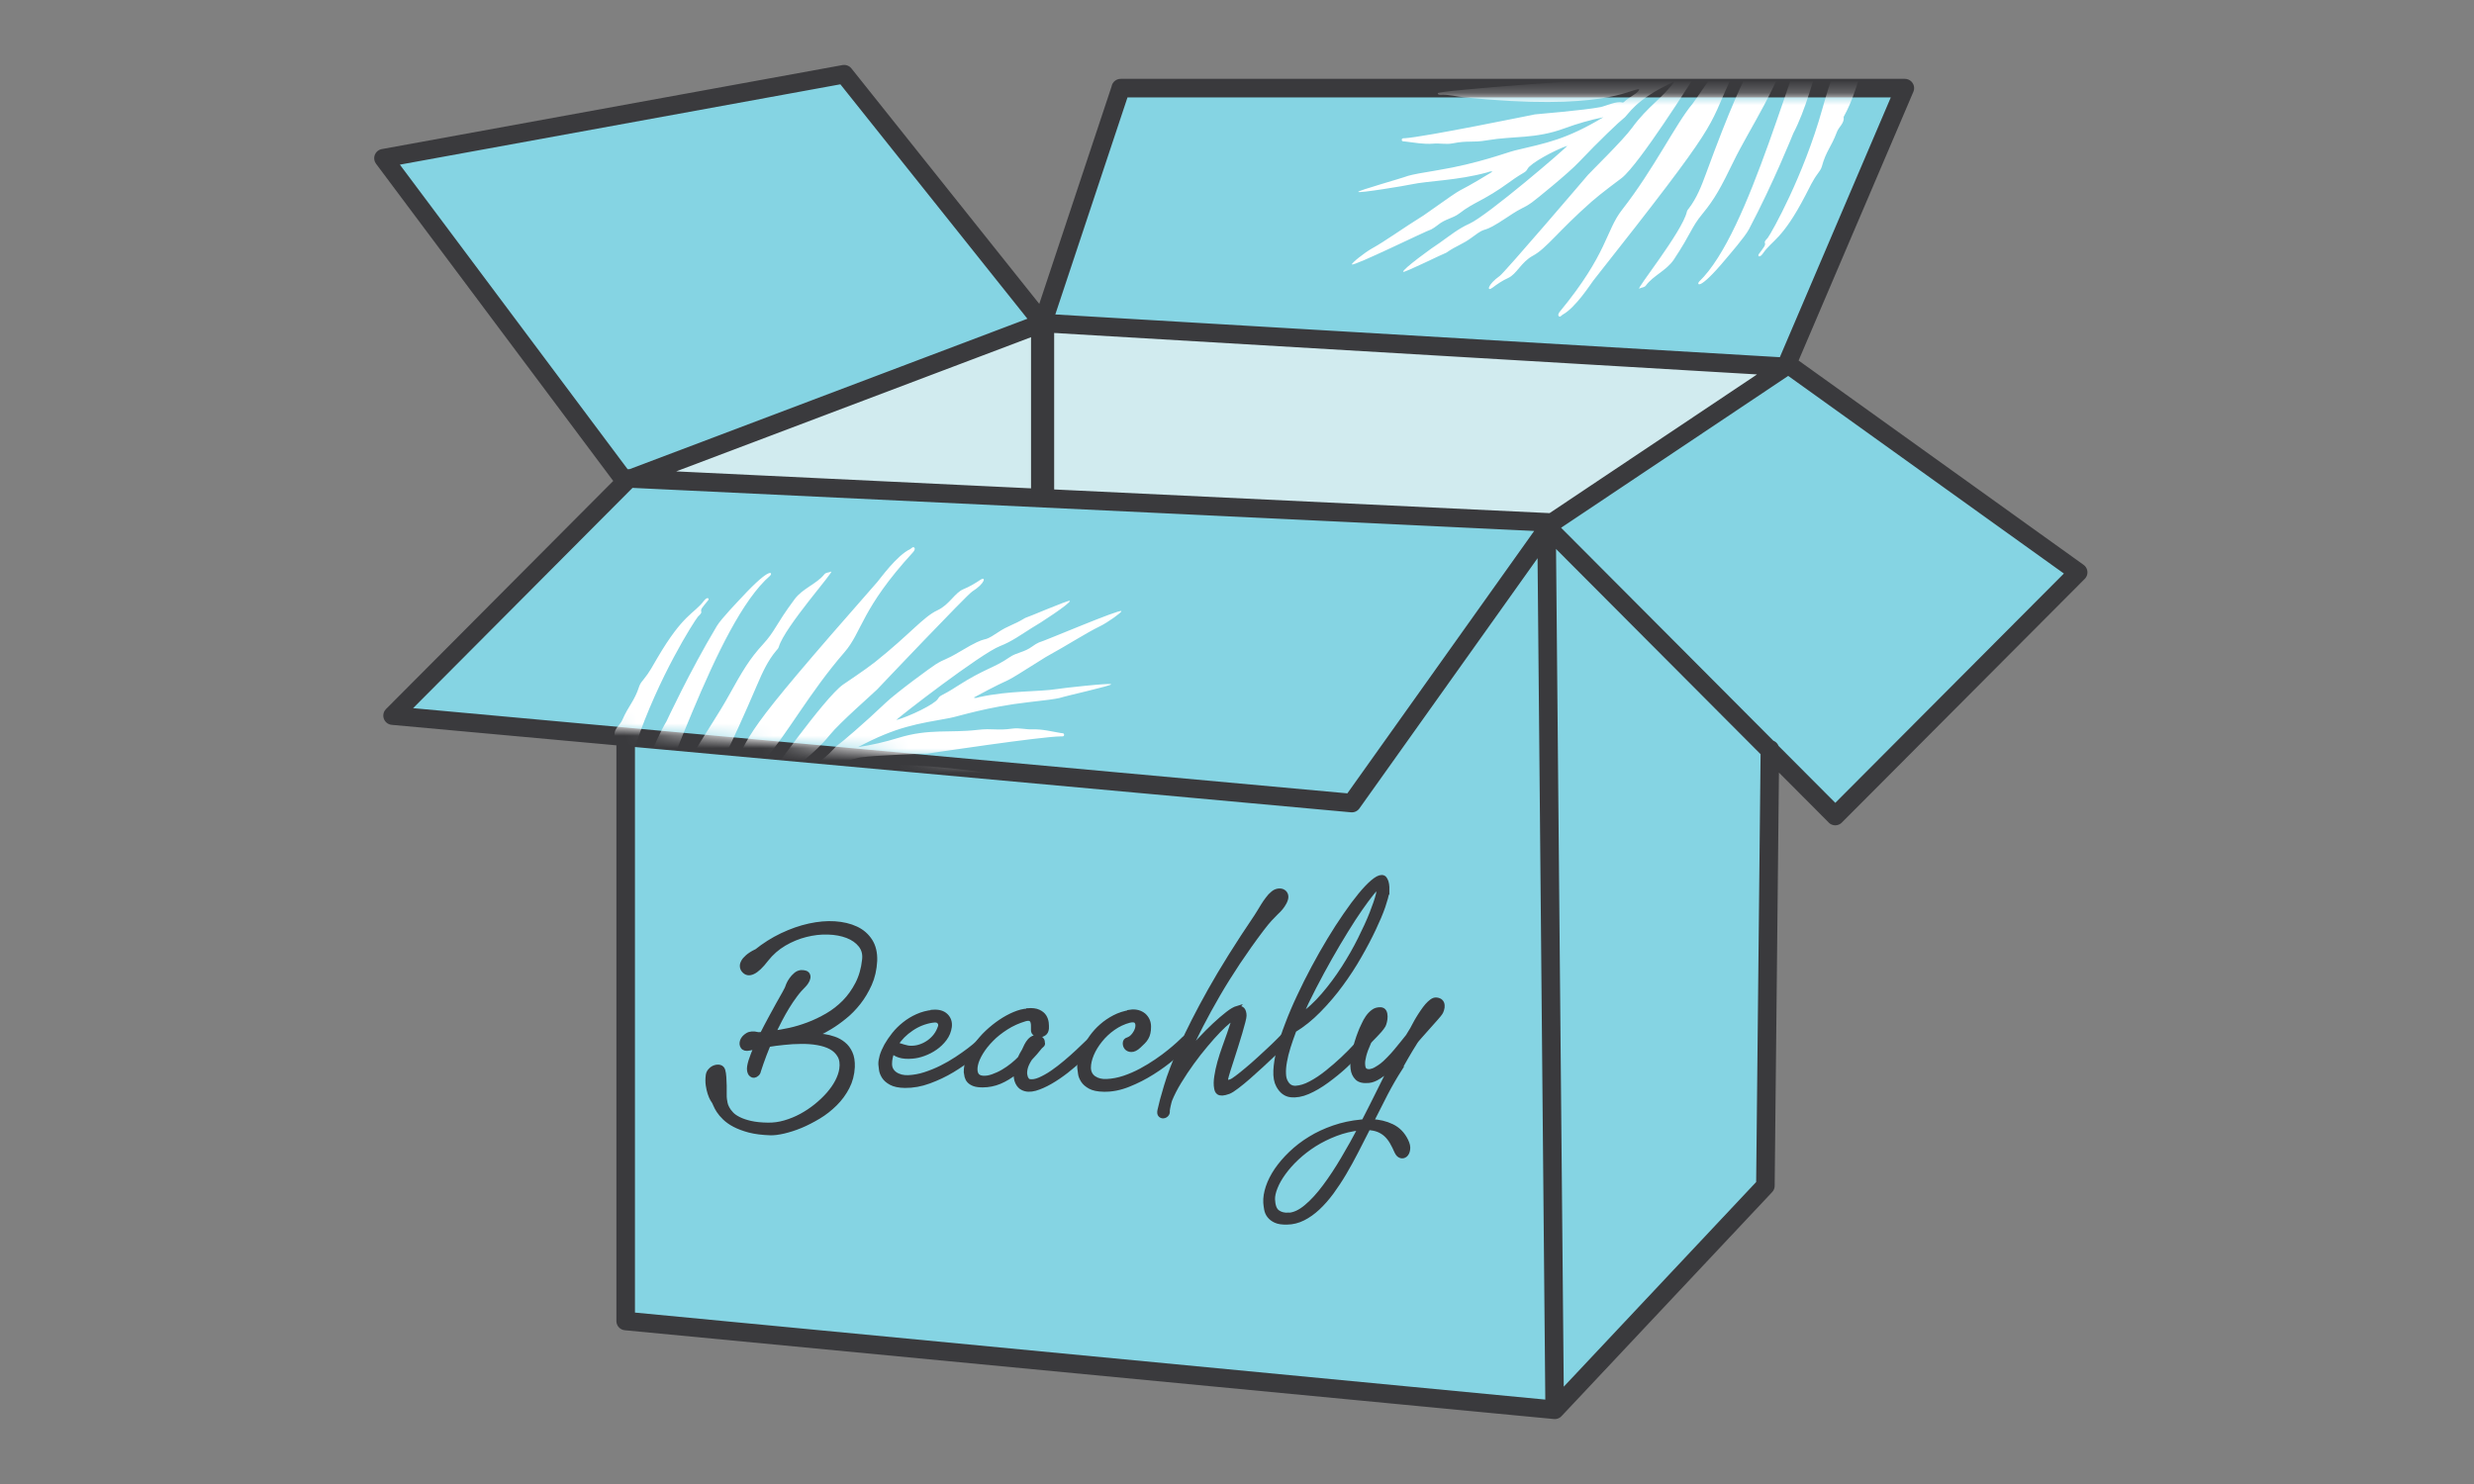
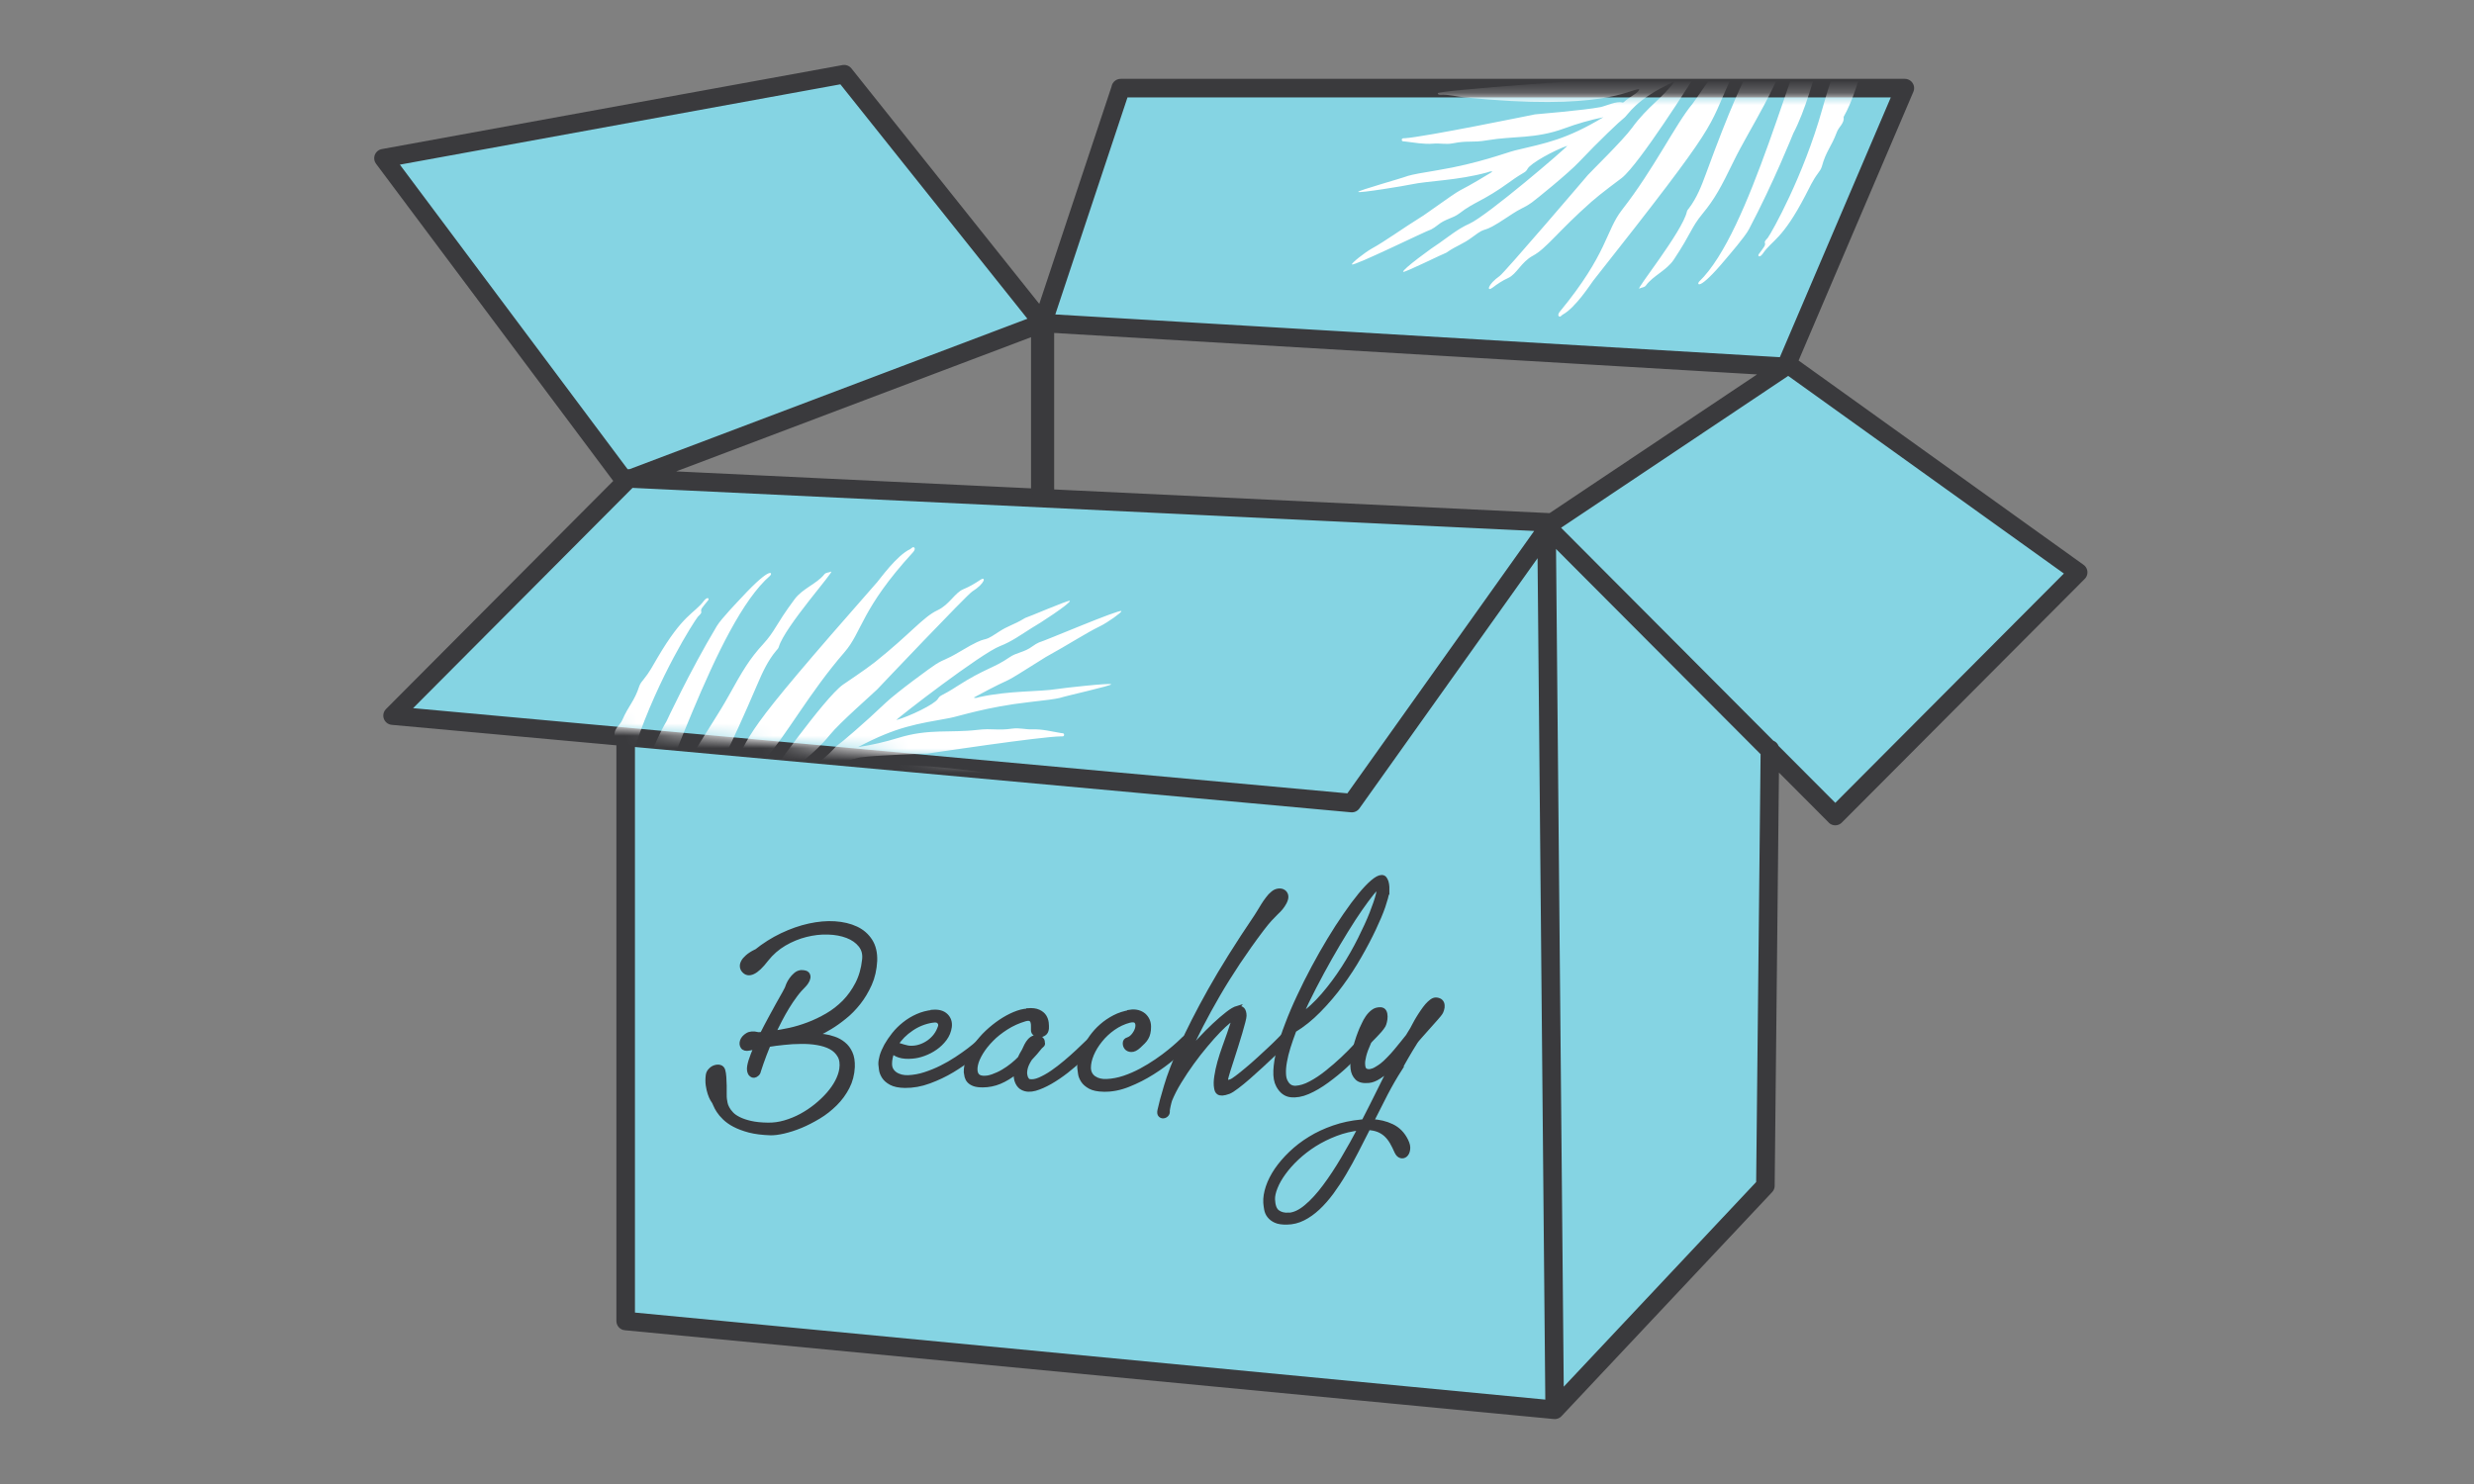
<svg xmlns="http://www.w3.org/2000/svg" width="200" height="120" viewBox="0 0 200 120" fill="none">
  <rect x="0" y="0" width="200" height="120" fill="#808080" stroke="none" />
-   <path d="M84.284 26.113L144.36 29.663L125.431 42.251L50.508 38.887L84.284 26.113Z" fill="#D1EBEF" />
  <path d="M125.053 43.42L125.646 112.795L142.709 95.889L143.996 31.765L125.053 43.42Z" fill="#85D4E3" />
  <path d="M90.597 7.126H153.989L144.367 29.663L84.292 26.119L90.604 7.133L90.597 7.126ZM31 12.793L68.243 6L84.284 26.112L50.508 38.887L31 12.793ZM109.283 64.938L31.736 57.866L50.837 38.686L125.431 42.251L109.283 64.938ZM125.024 42.559L125.681 114L50.58 106.82V59.788M143.081 60.592L142.716 95.882L125.688 114M148.363 65.978L125.024 42.559L144.575 29.484L168 46.282L148.363 65.986V65.978Z" fill="#85D4E3" />
  <path d="M125.024 42.559L125.681 114L50.58 106.82V59.788M125.024 42.559L148.363 65.978V65.986L168 46.282L144.575 29.484L125.024 42.559ZM143.081 60.592L142.716 95.882L125.688 114M90.597 7.126H153.989L144.367 29.663L84.292 26.119L90.604 7.133L90.597 7.126ZM31 12.793L68.243 6L84.284 26.112L50.508 38.887L31 12.793ZM109.283 64.938L31.736 57.866L50.837 38.686L125.431 42.251L109.283 64.938Z" stroke="#3A3A3D" stroke-width="1.5" stroke-linecap="round" stroke-linejoin="round" />
  <path d="M61.11 76.953C61.774 76.415 62.482 75.97 63.218 75.619C63.962 75.267 64.698 75.009 65.42 74.851C66.142 74.693 66.835 74.629 67.486 74.672C68.136 74.715 68.708 74.851 69.202 75.081C69.695 75.31 70.081 75.647 70.36 76.085C70.638 76.522 70.76 77.06 70.739 77.692C70.703 78.387 70.56 79.019 70.31 79.578C70.059 80.137 69.759 80.639 69.409 81.084C69.059 81.529 68.68 81.916 68.265 82.246C67.858 82.576 67.472 82.849 67.114 83.064C66.757 83.279 66.457 83.444 66.206 83.559C65.956 83.674 65.813 83.738 65.778 83.745H66.035C66.199 83.745 66.399 83.76 66.642 83.796C66.885 83.831 67.143 83.889 67.422 83.989C67.701 84.082 67.958 84.226 68.187 84.412C68.422 84.599 68.608 84.843 68.744 85.144C68.887 85.445 68.944 85.825 68.93 86.284C68.901 86.88 68.758 87.425 68.501 87.92C68.244 88.415 67.915 88.867 67.515 89.261C67.114 89.656 66.678 90.007 66.185 90.301C65.692 90.595 65.213 90.846 64.727 91.047C64.241 91.248 63.783 91.391 63.354 91.492C62.918 91.592 62.561 91.635 62.282 91.628C61.624 91.607 61.059 91.535 60.581 91.413C60.102 91.284 59.701 91.133 59.373 90.961C59.044 90.789 58.779 90.595 58.572 90.394C58.365 90.194 58.207 90.007 58.093 89.828C57.979 89.648 57.893 89.498 57.843 89.369C57.786 89.24 57.75 89.161 57.736 89.132C57.7 89.089 57.65 89.003 57.578 88.881C57.507 88.759 57.442 88.601 57.378 88.408C57.314 88.214 57.264 87.999 57.228 87.755C57.192 87.511 57.192 87.246 57.228 86.951C57.249 86.794 57.314 86.657 57.428 86.543C57.542 86.421 57.664 86.342 57.807 86.299C57.95 86.256 58.079 86.249 58.2 86.284C58.329 86.32 58.415 86.414 58.458 86.557C58.5 86.701 58.529 86.887 58.543 87.109C58.558 87.332 58.565 87.561 58.572 87.798C58.572 88.035 58.572 88.25 58.572 88.451C58.572 88.651 58.572 88.802 58.593 88.903C58.6 88.974 58.622 89.075 58.643 89.197C58.665 89.319 58.715 89.455 58.794 89.606C58.872 89.756 58.979 89.907 59.13 90.064C59.272 90.222 59.473 90.359 59.73 90.488C59.987 90.617 60.302 90.724 60.681 90.811C61.059 90.897 61.524 90.947 62.068 90.954C62.525 90.961 62.983 90.904 63.447 90.767C63.912 90.631 64.355 90.452 64.777 90.222C65.198 89.993 65.599 89.727 65.971 89.426C66.342 89.125 66.678 88.809 66.971 88.472C67.264 88.135 67.5 87.798 67.679 87.454C67.858 87.109 67.972 86.779 68.022 86.457C68.087 86.019 68.036 85.653 67.872 85.366C67.708 85.079 67.472 84.85 67.164 84.685C66.857 84.52 66.492 84.405 66.071 84.334C65.649 84.262 65.213 84.233 64.748 84.24C64.291 84.24 63.833 84.269 63.376 84.319C62.918 84.362 62.504 84.42 62.117 84.484C61.882 85.058 61.696 85.546 61.56 85.94C61.424 86.335 61.353 86.55 61.338 86.6C61.324 86.701 61.274 86.787 61.203 86.851C61.131 86.923 61.052 86.959 60.974 86.973C60.888 86.987 60.809 86.959 60.731 86.894C60.645 86.83 60.595 86.715 60.566 86.55C60.538 86.378 60.581 86.12 60.681 85.79C60.788 85.46 60.931 85.087 61.11 84.671L60.574 84.778C60.309 84.836 60.13 84.785 60.037 84.642C59.944 84.499 59.937 84.334 60.002 84.154C60.073 83.975 60.209 83.824 60.416 83.695C60.623 83.566 60.902 83.544 61.238 83.623C61.245 83.645 61.367 83.645 61.61 83.623C61.824 83.193 62.053 82.77 62.282 82.34C62.511 81.916 62.718 81.529 62.918 81.177C63.111 80.833 63.276 80.539 63.404 80.317C63.533 80.087 63.597 79.958 63.611 79.922C63.633 79.858 63.669 79.757 63.726 79.621C63.783 79.485 63.862 79.341 63.962 79.205C64.062 79.061 64.176 78.932 64.312 78.818C64.441 78.703 64.591 78.638 64.755 78.617C65.02 78.617 65.191 78.66 65.263 78.753C65.334 78.846 65.363 78.947 65.341 79.069C65.32 79.191 65.27 79.305 65.191 79.42C65.113 79.535 65.048 79.614 65.005 79.657C64.762 79.894 64.519 80.166 64.298 80.467C64.069 80.769 63.855 81.091 63.647 81.428C63.44 81.766 63.247 82.117 63.061 82.469C62.875 82.827 62.697 83.179 62.532 83.523C62.918 83.466 63.347 83.387 63.84 83.286C64.326 83.179 64.827 83.028 65.341 82.834C65.856 82.641 66.364 82.397 66.871 82.103C67.379 81.809 67.836 81.45 68.251 81.034C68.665 80.611 69.016 80.123 69.309 79.556C69.602 78.99 69.788 78.344 69.866 77.613C69.924 77.146 69.816 76.752 69.559 76.429C69.302 76.106 68.944 75.855 68.494 75.683C68.044 75.511 67.522 75.411 66.936 75.396C66.349 75.375 65.756 75.447 65.148 75.597C64.548 75.748 63.969 75.984 63.404 76.314C62.847 76.644 62.361 77.067 61.96 77.577C61.538 78.129 61.174 78.473 60.867 78.61C60.559 78.753 60.309 78.703 60.116 78.466C60.044 78.387 60.002 78.287 59.987 78.165C59.973 78.043 60.002 77.921 60.073 77.785C60.137 77.656 60.259 77.512 60.423 77.369C60.588 77.225 60.816 77.075 61.11 76.931V76.953Z" fill="#3A3A3D" stroke="#3A3A3D" stroke-width="0.35" stroke-miterlimit="10" />
  <path d="M75.406 81.823C75.871 81.787 76.228 81.888 76.471 82.124C76.715 82.361 76.814 82.662 76.772 83.028C76.722 83.387 76.593 83.709 76.379 83.996C76.164 84.283 75.907 84.534 75.614 84.735C75.32 84.943 75.006 85.101 74.67 85.223C74.341 85.345 74.027 85.409 73.748 85.431C73.326 85.467 72.983 85.438 72.711 85.352C72.44 85.266 72.254 85.144 72.154 85.008C72.011 85.352 71.939 85.689 71.939 86.012C71.939 86.206 71.975 86.371 72.054 86.507C72.132 86.643 72.24 86.758 72.375 86.851C72.511 86.944 72.668 87.009 72.847 87.059C73.026 87.102 73.212 87.124 73.412 87.117C73.869 87.095 74.327 87.016 74.784 86.865C75.242 86.715 75.685 86.535 76.114 86.32C76.543 86.105 76.943 85.876 77.322 85.624C77.701 85.374 78.03 85.144 78.323 84.922C78.609 84.699 78.845 84.513 79.016 84.355C79.195 84.197 79.302 84.097 79.338 84.061C79.474 83.925 79.595 83.838 79.703 83.817C79.81 83.788 79.888 83.796 79.938 83.846C79.988 83.889 80.003 83.968 79.988 84.068C79.967 84.168 79.903 84.276 79.781 84.398C79.488 84.692 79.102 85.036 78.616 85.424C78.13 85.811 77.587 86.191 76.993 86.55C76.4 86.909 75.771 87.203 75.113 87.446C74.456 87.69 73.798 87.805 73.154 87.798C72.668 87.791 72.297 87.712 72.032 87.568C71.768 87.425 71.575 87.26 71.453 87.066C71.332 86.873 71.253 86.679 71.232 86.492C71.21 86.306 71.196 86.155 71.182 86.055C71.174 85.883 71.21 85.66 71.282 85.395C71.36 85.13 71.482 84.85 71.646 84.549C71.811 84.255 72.018 83.953 72.261 83.645C72.504 83.336 72.79 83.057 73.105 82.806C73.419 82.555 73.769 82.339 74.155 82.167C74.541 81.995 74.963 81.88 75.406 81.837V81.823ZM75.363 82.526C74.763 82.619 74.198 82.841 73.683 83.193C73.162 83.544 72.747 83.96 72.44 84.448C72.518 84.47 72.611 84.491 72.711 84.527C72.811 84.556 72.919 84.592 73.033 84.627C73.147 84.663 73.262 84.692 73.383 84.714C73.505 84.735 73.626 84.742 73.755 84.735C73.998 84.728 74.241 84.678 74.47 84.592C74.706 84.506 74.913 84.391 75.113 84.247C75.306 84.104 75.485 83.932 75.642 83.724C75.799 83.516 75.914 83.279 76 83.021C76.043 82.885 76.021 82.755 75.921 82.633C75.821 82.512 75.635 82.476 75.378 82.526H75.363Z" fill="#3A3A3D" stroke="#3A3A3D" stroke-width="0.35" stroke-miterlimit="10" />
  <path d="M83.076 81.701C83.448 81.672 83.741 81.708 83.955 81.809C84.17 81.909 84.327 82.038 84.427 82.196C84.527 82.354 84.584 82.526 84.606 82.705C84.627 82.885 84.627 83.042 84.62 83.179C84.599 83.365 84.534 83.494 84.42 83.573C84.306 83.659 84.184 83.695 84.048 83.695C83.912 83.695 83.798 83.659 83.684 83.595C83.569 83.53 83.519 83.43 83.519 83.301C83.519 83.229 83.519 83.128 83.519 83.007C83.519 82.885 83.519 82.77 83.484 82.655C83.455 82.547 83.398 82.461 83.305 82.411C83.212 82.361 83.069 82.354 82.869 82.411C82.311 82.576 81.804 82.806 81.346 83.1C80.889 83.394 80.481 83.709 80.145 84.061C79.802 84.405 79.523 84.764 79.309 85.115C79.094 85.474 78.951 85.797 78.887 86.098C78.823 86.392 78.83 86.643 78.916 86.837C79.001 87.03 79.18 87.138 79.445 87.159C79.688 87.181 79.959 87.138 80.245 87.038C80.531 86.937 80.817 86.808 81.096 86.643C81.375 86.478 81.632 86.299 81.868 86.105C82.104 85.911 82.297 85.739 82.44 85.582C82.526 85.388 82.633 85.18 82.769 84.965C82.826 84.835 82.89 84.692 82.969 84.541C83.047 84.384 83.14 84.254 83.24 84.14C83.348 84.025 83.462 83.946 83.605 83.896C83.741 83.846 83.898 83.86 84.07 83.946C84.163 83.989 84.22 84.046 84.255 84.111C84.284 84.176 84.298 84.24 84.291 84.305C84.327 84.398 84.306 84.47 84.234 84.527L84.098 84.649C83.827 84.993 83.555 85.309 83.276 85.596C83.097 85.868 82.976 86.12 82.919 86.335C82.862 86.557 82.847 86.743 82.869 86.894C82.89 87.052 82.933 87.174 83.005 87.274C83.069 87.368 83.14 87.425 83.219 87.432C83.455 87.475 83.734 87.432 84.062 87.289C84.384 87.145 84.727 86.959 85.078 86.715C85.435 86.471 85.785 86.198 86.143 85.897C86.5 85.596 86.822 85.309 87.115 85.036C87.408 84.764 87.651 84.527 87.858 84.326C88.066 84.125 88.194 84.004 88.244 83.968C88.409 83.846 88.552 83.81 88.666 83.846C88.788 83.882 88.795 84.004 88.709 84.204C88.666 84.298 88.523 84.47 88.287 84.728C88.051 84.986 87.751 85.273 87.401 85.603C87.043 85.933 86.65 86.263 86.221 86.607C85.785 86.944 85.356 87.238 84.92 87.489C84.484 87.74 84.077 87.92 83.684 88.035C83.29 88.142 82.962 88.128 82.683 87.992C82.504 87.913 82.354 87.755 82.247 87.532C82.14 87.31 82.097 87.03 82.125 86.686C81.689 87.03 81.253 87.296 80.81 87.482C80.374 87.662 79.916 87.755 79.445 87.755C79.151 87.755 78.923 87.726 78.744 87.662C78.573 87.597 78.437 87.511 78.344 87.41C78.251 87.31 78.186 87.188 78.151 87.059C78.122 86.93 78.101 86.815 78.086 86.7C78.079 86.356 78.151 85.99 78.301 85.61C78.451 85.23 78.651 84.857 78.909 84.498C79.166 84.14 79.459 83.796 79.802 83.473C80.145 83.15 80.503 82.863 80.874 82.612C81.246 82.361 81.625 82.153 82.004 81.995C82.383 81.837 82.733 81.744 83.062 81.73L83.076 81.701Z" fill="#3A3A3D" stroke="#3A3A3D" stroke-width="0.35" stroke-miterlimit="10" />
  <path d="M91.347 81.823C91.576 81.787 91.784 81.794 91.977 81.844C92.17 81.895 92.327 81.981 92.463 82.088C92.591 82.203 92.699 82.34 92.77 82.497C92.841 82.655 92.877 82.827 92.877 83.014C92.877 83.215 92.863 83.387 92.827 83.53C92.799 83.674 92.742 83.803 92.677 83.918C92.606 84.039 92.527 84.147 92.427 84.247C92.327 84.348 92.213 84.455 92.084 84.577C91.848 84.8 91.641 84.9 91.455 84.893C91.269 84.886 91.14 84.821 91.054 84.714C90.969 84.606 90.933 84.477 90.94 84.334C90.947 84.19 91.026 84.097 91.176 84.054C91.369 83.989 91.533 83.86 91.676 83.666C91.819 83.473 91.912 83.279 91.948 83.085C91.984 82.892 91.962 82.734 91.869 82.612C91.776 82.49 91.591 82.461 91.312 82.526C90.847 82.648 90.411 82.849 90.004 83.136C89.596 83.422 89.246 83.752 88.953 84.118C88.66 84.484 88.424 84.864 88.259 85.259C88.095 85.653 88.016 86.012 88.016 86.342C88.023 86.715 88.174 86.995 88.452 87.181C88.731 87.368 89.074 87.446 89.475 87.425C89.932 87.403 90.397 87.317 90.869 87.159C91.34 87.002 91.798 86.801 92.241 86.564C92.684 86.328 93.099 86.069 93.492 85.804C93.885 85.538 94.228 85.28 94.529 85.036C94.829 84.793 95.072 84.585 95.258 84.412C95.444 84.24 95.558 84.133 95.594 84.097C95.722 83.96 95.837 83.874 95.944 83.853C96.051 83.824 96.123 83.831 96.18 83.882C96.237 83.932 96.244 84.004 96.23 84.104C96.216 84.204 96.144 84.312 96.023 84.434C95.73 84.728 95.336 85.087 94.836 85.51C94.336 85.933 93.778 86.342 93.163 86.729C92.549 87.117 91.905 87.446 91.219 87.719C90.54 87.992 89.875 88.121 89.232 88.106C88.746 88.099 88.374 88.02 88.116 87.877C87.859 87.733 87.666 87.568 87.544 87.375C87.423 87.181 87.344 86.995 87.323 86.808C87.294 86.622 87.28 86.478 87.266 86.378C87.244 86.198 87.266 85.969 87.337 85.689C87.402 85.417 87.509 85.123 87.659 84.814C87.809 84.506 88.002 84.183 88.231 83.86C88.467 83.537 88.731 83.236 89.046 82.963C89.353 82.691 89.703 82.454 90.089 82.253C90.475 82.052 90.897 81.916 91.355 81.844L91.347 81.823Z" fill="#3A3A3D" stroke="#3A3A3D" stroke-width="0.35" stroke-miterlimit="10" />
  <path d="M100.011 81.536C100.211 81.493 100.361 81.522 100.454 81.629C100.547 81.737 100.597 81.909 100.597 82.139C100.597 82.21 100.568 82.375 100.504 82.619C100.44 82.863 100.361 83.157 100.261 83.494C100.161 83.831 100.054 84.19 99.932 84.57C99.811 84.95 99.696 85.309 99.589 85.646C99.482 85.983 99.382 86.284 99.303 86.535C99.225 86.794 99.174 86.959 99.153 87.045C99.117 87.174 99.103 87.274 99.103 87.339C99.103 87.411 99.124 87.454 99.167 87.475C99.203 87.497 99.246 87.504 99.296 87.497C99.346 87.49 99.403 87.475 99.468 87.454C99.589 87.418 99.768 87.31 100.004 87.124C100.247 86.944 100.518 86.722 100.826 86.464C101.133 86.206 101.448 85.933 101.776 85.632C102.105 85.338 102.413 85.051 102.691 84.785C102.97 84.52 103.213 84.29 103.413 84.082C103.614 83.882 103.742 83.752 103.799 83.688C103.885 83.595 103.964 83.544 104.05 83.537C104.135 83.53 104.207 83.552 104.257 83.602C104.307 83.652 104.328 83.731 104.314 83.831C104.3 83.932 104.236 84.039 104.114 84.147C104.071 84.183 103.942 84.305 103.728 84.506C103.521 84.707 103.263 84.95 102.963 85.237C102.663 85.524 102.334 85.833 101.977 86.162C101.619 86.493 101.276 86.801 100.94 87.095C100.604 87.389 100.29 87.647 100.004 87.862C99.718 88.085 99.496 88.221 99.339 88.286C99.117 88.365 98.946 88.408 98.817 88.415C98.688 88.415 98.595 88.4 98.524 88.357C98.46 88.314 98.409 88.264 98.381 88.192C98.352 88.121 98.338 88.056 98.324 87.977C98.274 87.719 98.281 87.411 98.338 87.045C98.395 86.679 98.474 86.292 98.588 85.89C98.703 85.488 98.831 85.087 98.974 84.692C99.117 84.298 99.246 83.932 99.36 83.609C99.475 83.286 99.568 83.014 99.632 82.799C99.696 82.583 99.718 82.461 99.696 82.418C99.653 82.375 99.517 82.433 99.31 82.605C99.096 82.777 98.831 83.021 98.517 83.344C98.202 83.666 97.859 84.054 97.48 84.506C97.101 84.95 96.73 85.431 96.365 85.933C96.001 86.435 95.657 86.951 95.343 87.468C95.021 87.992 94.771 88.487 94.578 88.96C94.535 89.118 94.492 89.261 94.464 89.405C94.435 89.548 94.406 89.677 94.392 89.806C94.413 89.943 94.378 90.05 94.306 90.129C94.235 90.208 94.142 90.251 94.049 90.258C93.956 90.265 93.87 90.237 93.799 90.165C93.727 90.093 93.706 89.971 93.742 89.792C93.842 89.326 94.013 88.666 94.271 87.819C94.521 86.966 94.928 85.904 95.5 84.62C96.072 83.344 96.837 81.83 97.809 80.094C98.781 78.359 100.032 76.357 101.562 74.098C101.619 74.019 101.691 73.897 101.791 73.732C101.884 73.574 101.991 73.402 102.105 73.216C102.22 73.036 102.341 72.85 102.477 72.678C102.606 72.498 102.741 72.355 102.877 72.247C103.02 72.118 103.178 72.047 103.342 72.025C103.506 72.004 103.642 72.032 103.757 72.104C103.871 72.176 103.942 72.283 103.971 72.427C104 72.57 103.957 72.749 103.849 72.965C103.757 73.137 103.656 73.287 103.549 73.417C103.442 73.546 103.313 73.682 103.163 73.818C103.02 73.962 102.849 74.134 102.663 74.335C102.477 74.535 102.263 74.801 102.012 75.131C101.326 76.035 100.69 76.938 100.089 77.835C99.496 78.732 98.946 79.607 98.452 80.46C97.959 81.314 97.502 82.139 97.094 82.935C96.687 83.731 96.322 84.477 96.001 85.187C96.301 84.828 96.644 84.448 97.023 84.039C97.402 83.63 97.788 83.25 98.166 82.892C98.545 82.533 98.903 82.232 99.232 81.974C99.56 81.715 99.832 81.565 100.032 81.507L100.011 81.536Z" fill="#3A3A3D" stroke="#3A3A3D" stroke-width="0.35" stroke-miterlimit="10" />
  <path d="M112.121 72.169C112.1 72.398 112 72.771 111.821 73.295C111.642 73.818 111.385 74.421 111.063 75.102C110.741 75.784 110.355 76.522 109.905 77.304C109.462 78.086 108.961 78.854 108.411 79.6C107.861 80.353 107.267 81.048 106.624 81.701C105.988 82.354 105.323 82.885 104.63 83.308C104.451 83.781 104.294 84.233 104.158 84.663C104.022 85.094 103.929 85.488 103.865 85.847C103.8 86.206 103.772 86.528 103.786 86.815C103.793 87.102 103.85 87.332 103.965 87.518C104.143 87.841 104.415 87.992 104.765 87.97C105.116 87.949 105.509 87.834 105.938 87.604C106.367 87.382 106.81 87.088 107.267 86.722C107.725 86.356 108.161 85.983 108.561 85.603C108.961 85.223 109.312 84.871 109.605 84.549C109.898 84.226 110.098 83.982 110.198 83.832C110.234 83.767 110.284 83.738 110.355 83.753C110.427 83.76 110.484 83.788 110.534 83.839C110.584 83.889 110.62 83.953 110.634 84.04C110.656 84.126 110.634 84.204 110.57 84.283C110.463 84.427 110.241 84.678 109.912 85.037C109.583 85.395 109.197 85.782 108.747 86.198C108.297 86.615 107.803 87.016 107.274 87.403C106.745 87.791 106.231 88.092 105.73 88.307C105.23 88.522 104.765 88.601 104.344 88.551C103.922 88.501 103.579 88.243 103.329 87.776C103.164 87.475 103.093 87.073 103.114 86.571C103.136 86.069 103.228 85.503 103.393 84.864C103.557 84.226 103.779 83.544 104.065 82.806C104.344 82.067 104.665 81.314 105.03 80.546C105.387 79.772 105.78 78.997 106.195 78.222C106.61 77.448 107.031 76.702 107.467 75.984C107.896 75.274 108.325 74.607 108.754 73.99C109.176 73.374 109.576 72.836 109.948 72.384C110.32 71.932 110.656 71.573 110.963 71.315C111.27 71.057 111.506 70.928 111.699 70.928C111.799 70.928 111.878 70.964 111.935 71.035C111.992 71.107 112.042 71.207 112.078 71.322C112.114 71.444 112.135 71.573 112.143 71.724C112.143 71.874 112.143 72.025 112.143 72.169H112.121ZM111.399 71.781C111.306 71.788 111.135 71.946 110.884 72.255C110.634 72.563 110.334 72.972 109.977 73.481C109.619 73.99 109.233 74.593 108.811 75.274C108.39 75.956 107.961 76.68 107.525 77.448C107.089 78.215 106.667 79.004 106.245 79.815C105.823 80.625 105.444 81.414 105.108 82.182C105.766 81.723 106.388 81.149 106.981 80.46C107.575 79.772 108.118 79.033 108.618 78.258C109.112 77.484 109.555 76.709 109.941 75.934C110.327 75.16 110.649 74.464 110.892 73.84C111.135 73.216 111.306 72.721 111.399 72.341C111.492 71.961 111.492 71.774 111.399 71.788V71.781Z" fill="#3A3A3D" stroke="#3A3A3D" stroke-width="0.35" stroke-miterlimit="10" />
  <path d="M113.186 86.421C112.785 87.045 112.399 87.712 112.021 88.436C111.649 89.161 111.27 89.907 110.884 90.674C111.47 90.696 112.013 90.818 112.521 91.062C113.028 91.305 113.414 91.7 113.679 92.252C113.808 92.518 113.858 92.747 113.822 92.955C113.793 93.156 113.722 93.299 113.615 93.393C113.507 93.486 113.386 93.515 113.25 93.479C113.114 93.443 113 93.335 112.907 93.142C112.778 92.848 112.65 92.589 112.514 92.353C112.378 92.123 112.221 91.922 112.042 91.757C111.863 91.592 111.656 91.463 111.427 91.37C111.191 91.277 110.927 91.227 110.612 91.205C110.291 91.836 109.976 92.46 109.654 93.084C109.333 93.708 109.011 94.296 108.675 94.863C108.346 95.423 107.996 95.946 107.646 96.427C107.288 96.907 106.924 97.323 106.538 97.682C106.152 98.041 105.759 98.32 105.344 98.528C104.929 98.737 104.493 98.844 104.036 98.851C103.65 98.858 103.349 98.815 103.128 98.715C102.906 98.615 102.735 98.485 102.606 98.32C102.477 98.156 102.406 97.983 102.37 97.79C102.334 97.596 102.313 97.417 102.299 97.252C102.277 96.857 102.349 96.434 102.499 95.982C102.649 95.53 102.885 95.071 103.192 94.612C103.507 94.153 103.893 93.701 104.35 93.264C104.808 92.826 105.322 92.424 105.901 92.073C106.48 91.714 107.117 91.42 107.817 91.176C108.518 90.933 109.254 90.775 110.04 90.703L110.248 90.674C110.476 90.237 110.691 89.806 110.905 89.383C111.113 88.96 111.313 88.566 111.499 88.193C111.685 87.82 111.856 87.475 112.013 87.16C112.171 86.844 112.306 86.572 112.435 86.328C112.113 86.622 111.799 86.866 111.492 87.066C111.184 87.267 110.905 87.375 110.655 87.396C110.219 87.439 109.897 87.368 109.704 87.174C109.511 86.98 109.39 86.729 109.354 86.406C109.318 86.084 109.333 85.74 109.411 85.359C109.483 84.979 109.569 84.628 109.669 84.305C109.769 83.982 109.862 83.71 109.947 83.502C110.033 83.294 110.069 83.193 110.062 83.215C110.105 83.129 110.169 82.999 110.248 82.82C110.326 82.641 110.426 82.462 110.548 82.282C110.669 82.103 110.82 81.938 110.991 81.809C111.163 81.672 111.37 81.615 111.606 81.622C111.749 81.629 111.856 81.694 111.913 81.802C111.971 81.909 111.999 82.038 111.999 82.189C111.999 82.34 111.985 82.476 111.949 82.612C111.913 82.748 111.885 82.849 111.849 82.913C111.763 83.05 111.67 83.186 111.549 83.322C111.427 83.459 111.313 83.588 111.191 83.71C111.07 83.832 110.97 83.939 110.877 84.032C110.784 84.126 110.72 84.197 110.684 84.255C110.484 84.699 110.348 85.072 110.276 85.359C110.205 85.646 110.169 85.876 110.183 86.055C110.191 86.313 110.255 86.478 110.369 86.55C110.484 86.622 110.619 86.643 110.777 86.622C110.934 86.593 111.091 86.536 111.256 86.435C111.42 86.342 111.556 86.249 111.663 86.17C111.856 86.026 112.056 85.847 112.256 85.632C112.464 85.424 112.657 85.209 112.843 84.986C113.028 84.764 113.207 84.549 113.372 84.341C113.536 84.133 113.679 83.946 113.808 83.796C113.915 83.616 114.008 83.466 114.079 83.351C114.151 83.236 114.201 83.157 114.215 83.114C114.251 83.05 114.308 82.949 114.38 82.806C114.451 82.662 114.544 82.512 114.644 82.34C114.744 82.167 114.866 81.995 114.987 81.809C115.109 81.622 115.237 81.465 115.359 81.314C115.488 81.17 115.616 81.049 115.745 80.955C115.874 80.862 115.995 80.826 116.117 80.833C116.288 80.855 116.41 80.905 116.488 80.991C116.567 81.077 116.603 81.178 116.61 81.292C116.617 81.407 116.61 81.522 116.567 81.644C116.531 81.766 116.488 81.852 116.445 81.916C116.403 81.988 116.274 82.139 116.074 82.368C115.874 82.598 115.659 82.842 115.423 83.1C115.187 83.358 114.98 83.602 114.78 83.824C114.58 84.047 114.465 84.19 114.43 84.255C114.136 84.721 113.893 85.13 113.686 85.488C113.479 85.847 113.307 86.156 113.171 86.421H113.186ZM104.179 98.242C104.636 98.213 105.108 97.99 105.608 97.567C106.109 97.144 106.602 96.606 107.095 95.939C107.589 95.279 108.082 94.533 108.568 93.708C109.054 92.883 109.519 92.059 109.955 91.227C109.261 91.298 108.604 91.456 107.989 91.693C107.367 91.93 106.795 92.216 106.266 92.546C105.737 92.883 105.265 93.249 104.844 93.644C104.422 94.038 104.071 94.44 103.778 94.842C103.485 95.243 103.264 95.631 103.114 96.011C102.963 96.384 102.892 96.707 102.899 96.986C102.921 97.488 103.042 97.826 103.278 98.005C103.514 98.177 103.807 98.256 104.172 98.234L104.179 98.242Z" fill="#3A3A3D" stroke="#3A3A3D" stroke-width="0.35" stroke-miterlimit="10" />
  <path d="M84.284 26.113V39.569" stroke="#3A3A3D" stroke-width="1.87" stroke-linecap="round" stroke-linejoin="round" />
  <mask id="mask0_1585_8475" style="mask-type:luminance" maskUnits="userSpaceOnUse" x="85" y="7" width="68" height="22">
    <path d="M152.981 7.8L143.938 28.96L85.199 25.496L91.082 7.8H152.981Z" fill="white" />
  </mask>
  <g mask="url(#mask0_1585_8475)">
    <path d="M151.779 -2.622C151.636 -3.274 151.307 -3.884 150.807 -4.329C150.307 -4.773 149.72 -5.534 149.091 -5.577C144.674 -5.928 133.736 -6.717 130.806 -6.552C129.819 -6.495 128.833 -6.402 127.846 -6.316C127.732 -6.308 127.532 -6.373 127.524 -6.208C127.51 -6.036 127.71 -6.043 127.839 -6.014L130.563 -5.641C133.615 -5.362 136.574 -4.02 145.06 -4.243C145.71 -4.257 149.356 -4.243 150.292 -4.192L150.335 -4.042C150.013 -3.805 149.792 -3.719 149.191 -3.195C147.726 -1.919 129.798 -4.013 125.001 -2.392C123.65 -1.94 129.004 -1.94 130.405 -1.718C138.955 -0.369 142.379 -0.692 147.004 -1.617C147.004 -1.524 145.96 -0.577 145.889 -0.513C143.759 1.395 135.967 -0.154 132.621 0.247C130.32 0.527 124.887 0.549 123.579 0.936C123.128 1.065 122.649 1.094 122.177 1.137C121.956 1.158 121.977 1.338 122.185 1.374C122.413 1.417 125.723 1.696 126.116 1.79C127.725 2.191 127.875 1.825 129.526 2.041C131.728 2.335 129.683 2.12 133.436 2.249C133.987 2.27 134.544 2.399 135.08 2.342C135.295 2.32 140.835 1.89 143.408 1.115C143.115 1.409 142.815 1.632 142.458 1.775C141.914 1.983 140.756 3.167 139.641 3.368C139.484 3.396 139.277 3.568 139.148 3.289C139.119 3.224 139.055 3.289 139.012 3.303C136.932 3.676 137.489 3.353 136.481 3.418C136.045 3.446 128.239 3.547 125.101 3.956C123.257 4.192 119.74 4.4 119.718 4.723C119.704 4.967 130.362 6.043 134.401 4.946C135.717 4.587 136.26 4.773 137.711 4.322C137.84 4.279 137.983 4.279 138.19 4.293C138.076 4.35 135.352 5.756 135.223 5.749C134.451 5.727 132.843 6.294 131.628 6.294C130.148 6.294 116.244 7.313 116.23 7.535C116.23 7.664 116.373 7.664 116.473 7.657C117.116 7.628 117.731 7.808 118.36 7.872C129.533 8.991 131.649 7.255 132.5 7.205C132.571 7.463 131.756 7.793 131.285 8.245C131.249 8.281 131.199 8.302 131.149 8.288C130.698 8.145 129.812 8.575 129.383 8.661C128.061 8.919 124.122 9.242 124.086 9.249C123.872 9.292 115.122 11.085 113.556 11.179C113.456 11.179 113.32 11.164 113.32 11.308C113.32 11.451 113.463 11.43 113.556 11.437C114.321 11.523 115.079 11.681 115.858 11.616C116.38 11.566 116.902 11.695 117.417 11.595C118.732 11.336 118.968 11.559 120.226 11.344C122.37 10.978 124.1 11.25 126.459 10.383C127.496 10.002 128.54 9.701 129.619 9.479C126.588 11.293 125.044 11.552 122.463 12.168C121.777 12.334 119.561 13.209 116.237 13.761C114.915 13.976 114.228 14.105 113.828 14.22C113.306 14.421 109.761 15.411 109.796 15.518C109.839 15.64 113.664 15.009 114.057 14.916C115.465 14.614 117.838 14.6 120.233 13.94C120.355 13.912 120.469 13.818 120.655 13.883C116.716 16.286 119.418 14.356 115.093 17.412C113.328 18.509 111.998 19.492 110.919 20.087C110.332 20.41 109.239 21.285 109.289 21.378C109.389 21.572 115.308 18.66 115.701 18.552C115.872 18.459 116.037 18.351 116.208 18.215C116.845 17.684 117.431 17.677 117.988 17.247C119.189 16.314 119.933 16.25 122.034 14.722C123.235 13.847 123.3 14.005 123.493 13.646C123.736 13.194 125.666 12.14 126.702 11.788C126.559 12.018 120.226 17.448 118.782 18.093C117.888 18.488 117.152 19.097 116.366 19.65C115.83 19.98 113.32 21.816 113.435 21.981C113.506 22.081 116.723 20.489 116.909 20.439C117.874 19.779 118.167 19.815 119.061 19.148C120.419 18.122 119.532 19.119 121.906 17.527C123.2 16.659 123.064 16.917 123.843 16.365C124.129 16.164 126.781 14.019 127.632 13.115C129.247 11.408 130.991 9.758 131.242 9.579C131.699 9.249 132.049 8.123 135.373 6.574C134.43 7.915 133.193 8.604 131.928 10.347C131.206 11.344 128.604 13.876 128.368 14.148C128.175 14.378 121.641 22.031 121.234 22.318C120.247 23.014 120.176 23.616 120.641 23.272C121.048 22.963 121.463 22.684 121.927 22.476C122.613 22.16 122.978 21.185 123.914 20.683C125.015 20.094 125.966 18.689 128.654 16.314C129.412 15.647 130.906 14.543 131.113 14.385C132.55 13.23 136.732 6.574 136.896 6.337C137.053 6.122 137.275 5.935 137.375 5.699C137.539 5.304 139.155 4.587 139.412 4.537C139.369 4.738 136.932 8.267 136.817 8.403C135.466 10.009 133.722 13.646 131.127 16.967C129.791 18.674 129.984 20.475 126.109 25.187C126.03 25.28 125.916 25.453 126.009 25.56C126.123 25.689 126.223 25.503 126.324 25.445C127.374 24.879 128.611 22.935 128.797 22.698C139.441 9.221 137.89 10.677 139.92 6.394C140.885 4.357 140.892 4.257 140.771 3.97C140.62 3.619 141.171 3.597 141.557 3.26C142.2 2.693 143.022 2.428 143.673 1.883C142.25 4.752 141.807 3.403 137.904 14.069C137.547 15.045 137.168 16.006 136.539 16.838C136.474 16.924 136.389 17.003 136.367 17.125C135.995 18.746 132.121 23.559 132.536 23.329C132.707 23.236 132.929 23.258 133.057 23.085C133.622 22.304 134.723 21.873 135.309 20.998C136.775 18.789 136.689 18.43 137.64 17.276C138.633 16.07 139.141 15.117 140.156 13.029C141.442 10.39 143.873 6.861 144.924 3.002C145.446 1.108 145.603 1.201 145.496 0.943C145.346 0.592 145.703 0.692 146.554 -0.197C146.84 -0.499 147.24 -0.678 147.461 -1.044C147.49 -1.094 147.54 -1.108 147.619 -1.087C144.802 4.845 141.507 18.775 137.361 22.77C137.161 22.963 137.261 23.645 139.512 20.948C139.755 20.654 141.064 19.155 141.378 18.552C143.373 14.787 144.967 10.791 144.974 10.777C146.89 7.126 147.89 0.247 149.256 -2.019C149.456 -2.356 148.698 -1.933 150.5 -3.217C150.6 -3.289 150.7 -3.36 150.807 -3.432C150.971 -3.195 151.136 -2.959 151.293 -2.722C150.464 0.169 148.67 3.984 147.311 8.833C145.789 14.256 143.244 18.767 142.922 19.212C142.829 19.348 142.629 19.485 142.672 19.621C142.736 19.843 142.651 19.915 142.179 20.553C142.072 20.704 142.243 20.891 142.515 20.496C143.265 19.399 144.08 19.406 145.96 15.784C146.268 15.188 146.546 14.579 146.954 14.033C147.083 13.861 147.218 13.675 147.276 13.474C147.626 12.19 148.026 11.932 148.498 10.669C148.655 10.246 149.12 9.966 149.041 9.45C150.442 6.983 151.386 2.177 151.886 -1.001C151.951 -1.402 151.936 -1.804 151.851 -2.206L151.772 -2.564L151.779 -2.622Z" fill="white" />
  </g>
  <mask id="mask1_1585_8475" style="mask-type:luminance" maskUnits="userSpaceOnUse" x="33" y="39" width="91" height="26">
    <path d="M123.972 42.897L108.761 64.271L33.016 57.357L50.901 39.404L123.972 42.897Z" fill="white" />
  </mask>
  <g mask="url(#mask1_1585_8475)">
    <path d="M46.233 71.516C46.341 72.19 46.648 72.821 47.127 73.302C47.606 73.782 48.164 74.586 48.8 74.665C53.268 75.253 64.341 76.644 67.329 76.637C68.337 76.637 69.337 76.587 70.345 76.558C70.467 76.558 70.66 76.63 70.681 76.465C70.703 76.293 70.502 76.286 70.374 76.25L67.629 75.719C64.541 75.274 61.603 73.747 52.974 73.517C52.31 73.503 48.607 73.28 47.656 73.187L47.62 73.037C47.963 72.814 48.192 72.735 48.828 72.24C50.387 71.021 68.487 74.112 73.448 72.728C74.842 72.341 69.402 72.061 67.993 71.753C59.38 69.924 55.884 70.067 51.13 70.755C51.13 70.655 52.252 69.758 52.324 69.694C54.59 67.872 62.425 69.866 65.842 69.637C68.194 69.479 73.712 69.744 75.07 69.421C75.535 69.314 76.021 69.314 76.5 69.292C76.729 69.285 76.715 69.099 76.5 69.056C76.264 68.998 72.919 68.539 72.533 68.417C70.917 67.922 70.746 68.288 69.087 67.972C66.864 67.556 68.93 67.879 65.127 67.556C64.569 67.506 64.012 67.341 63.461 67.37C63.24 67.384 57.592 67.521 54.933 68.166C55.248 67.879 55.562 67.671 55.934 67.549C56.499 67.363 57.735 66.23 58.879 66.079C59.044 66.057 59.265 65.892 59.38 66.179C59.408 66.244 59.472 66.179 59.523 66.179C61.66 65.914 61.074 66.208 62.096 66.201C62.539 66.201 70.474 66.509 73.683 66.265C75.571 66.122 79.152 66.1 79.188 65.778C79.216 65.534 68.444 63.87 64.283 64.759C62.925 65.053 62.389 64.838 60.888 65.211C60.752 65.247 60.616 65.24 60.402 65.211C60.523 65.154 63.361 63.877 63.49 63.891C64.276 63.956 65.935 63.461 67.171 63.533C68.672 63.619 82.855 63.325 82.884 63.095C82.884 62.959 82.748 62.959 82.641 62.959C81.99 62.959 81.368 62.736 80.732 62.636C69.445 60.9 67.2 62.55 66.328 62.557C66.271 62.292 67.114 62.005 67.615 61.567C67.657 61.531 67.7 61.51 67.757 61.531C68.208 61.696 69.13 61.309 69.566 61.245C70.924 61.058 74.942 60.936 74.977 60.936C75.199 60.907 84.177 59.552 85.779 59.545C85.879 59.545 86.015 59.573 86.022 59.423C86.022 59.272 85.886 59.294 85.786 59.279C85.014 59.15 84.249 58.949 83.463 58.978C82.934 58.999 82.405 58.842 81.876 58.913C80.525 59.1 80.296 58.87 79.009 59.021C76.815 59.279 75.07 58.906 72.626 59.666C71.553 59.996 70.474 60.248 69.366 60.413C72.54 58.727 74.127 58.547 76.779 58.06C77.487 57.931 79.781 57.156 83.191 56.776C84.549 56.625 85.25 56.532 85.664 56.439C86.208 56.259 89.861 55.449 89.832 55.334C89.796 55.205 85.872 55.643 85.471 55.714C84.02 55.951 81.611 55.829 79.145 56.374C79.023 56.403 78.895 56.482 78.716 56.41C82.841 54.179 79.996 55.994 84.549 53.125C86.401 52.106 87.802 51.181 88.931 50.636C89.546 50.335 90.704 49.51 90.654 49.417C90.561 49.216 84.392 51.855 83.992 51.949C83.813 52.028 83.641 52.135 83.463 52.264C82.791 52.766 82.19 52.745 81.604 53.154C80.332 54.036 79.581 54.065 77.358 55.499C76.093 56.324 76.035 56.159 75.821 56.511C75.549 56.955 73.533 57.923 72.461 58.225C72.626 57.995 79.338 52.816 80.846 52.243C81.776 51.884 82.562 51.31 83.384 50.794C83.949 50.485 86.594 48.757 86.486 48.585C86.422 48.484 83.07 49.926 82.876 49.969C81.854 50.593 81.568 50.536 80.625 51.167C79.188 52.135 80.146 51.167 77.651 52.659C76.293 53.469 76.443 53.218 75.621 53.735C75.32 53.921 72.511 55.965 71.596 56.833C69.866 58.483 68.001 60.068 67.743 60.233C67.264 60.549 66.85 61.675 63.39 63.066C64.419 61.754 65.713 61.123 67.093 59.415C67.879 58.44 70.66 56.008 70.91 55.75C71.117 55.528 78.166 48.104 78.594 47.831C79.638 47.179 79.738 46.569 79.245 46.892C78.816 47.179 78.373 47.444 77.894 47.638C77.179 47.925 76.764 48.893 75.778 49.352C74.627 49.89 73.584 51.267 70.731 53.541C69.924 54.179 68.344 55.219 68.136 55.37C66.614 56.46 62.017 63.009 61.831 63.231C61.66 63.447 61.431 63.619 61.31 63.855C61.117 64.25 59.444 64.888 59.179 64.931C59.236 64.723 61.896 61.28 62.024 61.144C63.49 59.58 65.448 55.987 68.258 52.752C69.709 51.088 69.602 49.252 73.798 44.668C73.876 44.582 74.012 44.41 73.919 44.295C73.812 44.159 73.698 44.338 73.591 44.396C72.49 44.912 71.132 46.827 70.931 47.05C59.401 60.176 61.059 58.777 58.765 63.016C57.671 65.032 57.657 65.132 57.771 65.433C57.9 65.799 57.349 65.792 56.935 66.115C56.256 66.653 55.405 66.882 54.712 67.406C56.313 64.566 56.684 65.957 61.224 55.341C61.638 54.373 62.075 53.412 62.761 52.601C62.832 52.515 62.918 52.444 62.954 52.322C63.418 50.693 67.607 46.017 67.178 46.225C67 46.311 66.771 46.275 66.635 46.447C66.02 47.215 64.877 47.588 64.24 48.448C62.632 50.614 62.703 50.98 61.674 52.106C60.602 53.276 60.037 54.222 58.893 56.288C57.449 58.906 54.79 62.356 53.511 66.222C52.882 68.116 52.724 68.016 52.824 68.288C52.96 68.654 52.596 68.532 51.688 69.393C51.38 69.687 50.966 69.845 50.723 70.21C50.694 70.254 50.637 70.275 50.558 70.246C53.739 64.365 57.828 50.392 62.253 46.555C62.468 46.368 62.403 45.672 59.973 48.291C59.708 48.577 58.3 50.033 57.95 50.622C55.727 54.344 53.889 58.311 53.882 58.325C51.745 61.933 50.358 68.869 48.85 71.1C48.628 71.43 49.422 71.043 47.52 72.248C47.413 72.312 47.306 72.384 47.199 72.456C47.041 72.212 46.891 71.961 46.741 71.71C47.735 68.819 49.765 65.039 51.402 60.183C53.232 54.753 56.07 50.306 56.413 49.876C56.52 49.747 56.72 49.617 56.692 49.474C56.635 49.245 56.727 49.18 57.242 48.549C57.364 48.405 57.199 48.204 56.899 48.592C56.077 49.668 55.248 49.617 53.146 53.197C52.803 53.785 52.481 54.395 52.045 54.918C51.909 55.083 51.759 55.262 51.688 55.463C51.266 56.754 50.844 56.991 50.294 58.246C50.108 58.669 49.622 58.92 49.679 59.459C48.128 61.89 46.906 66.725 46.233 69.924C46.148 70.325 46.141 70.741 46.205 71.15L46.262 71.523L46.233 71.516Z" fill="white" />
  </g>
</svg>